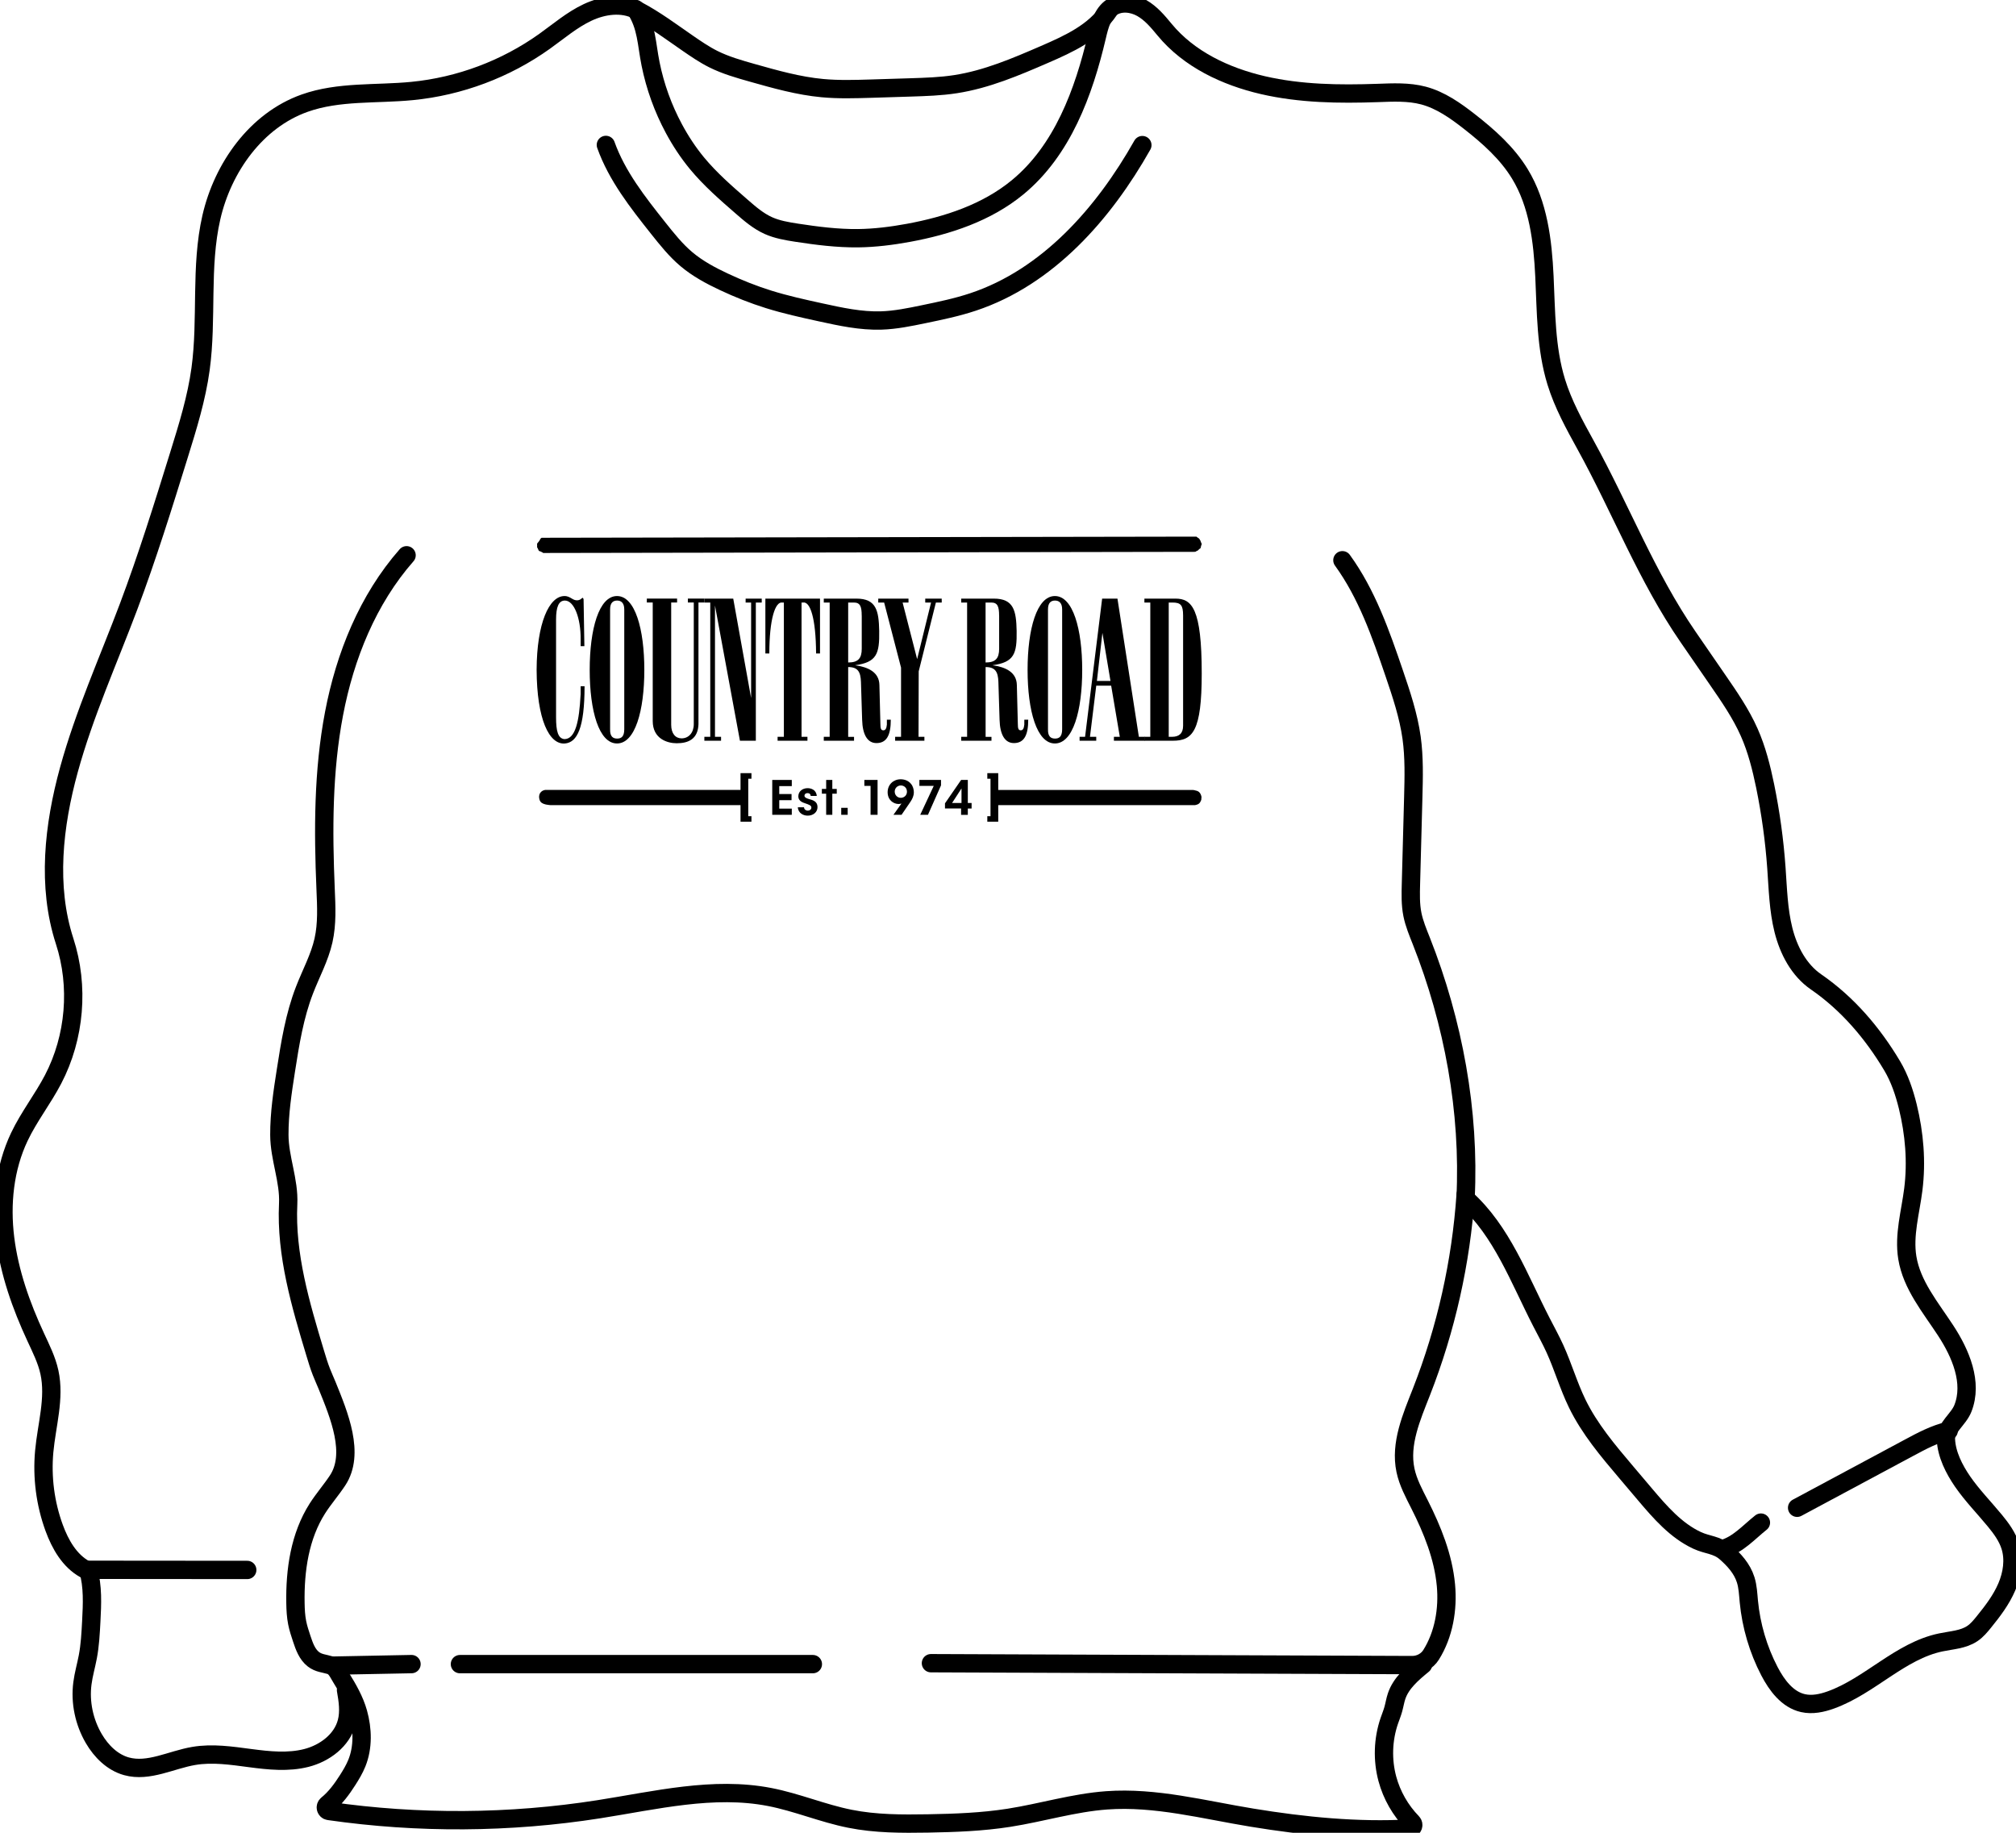
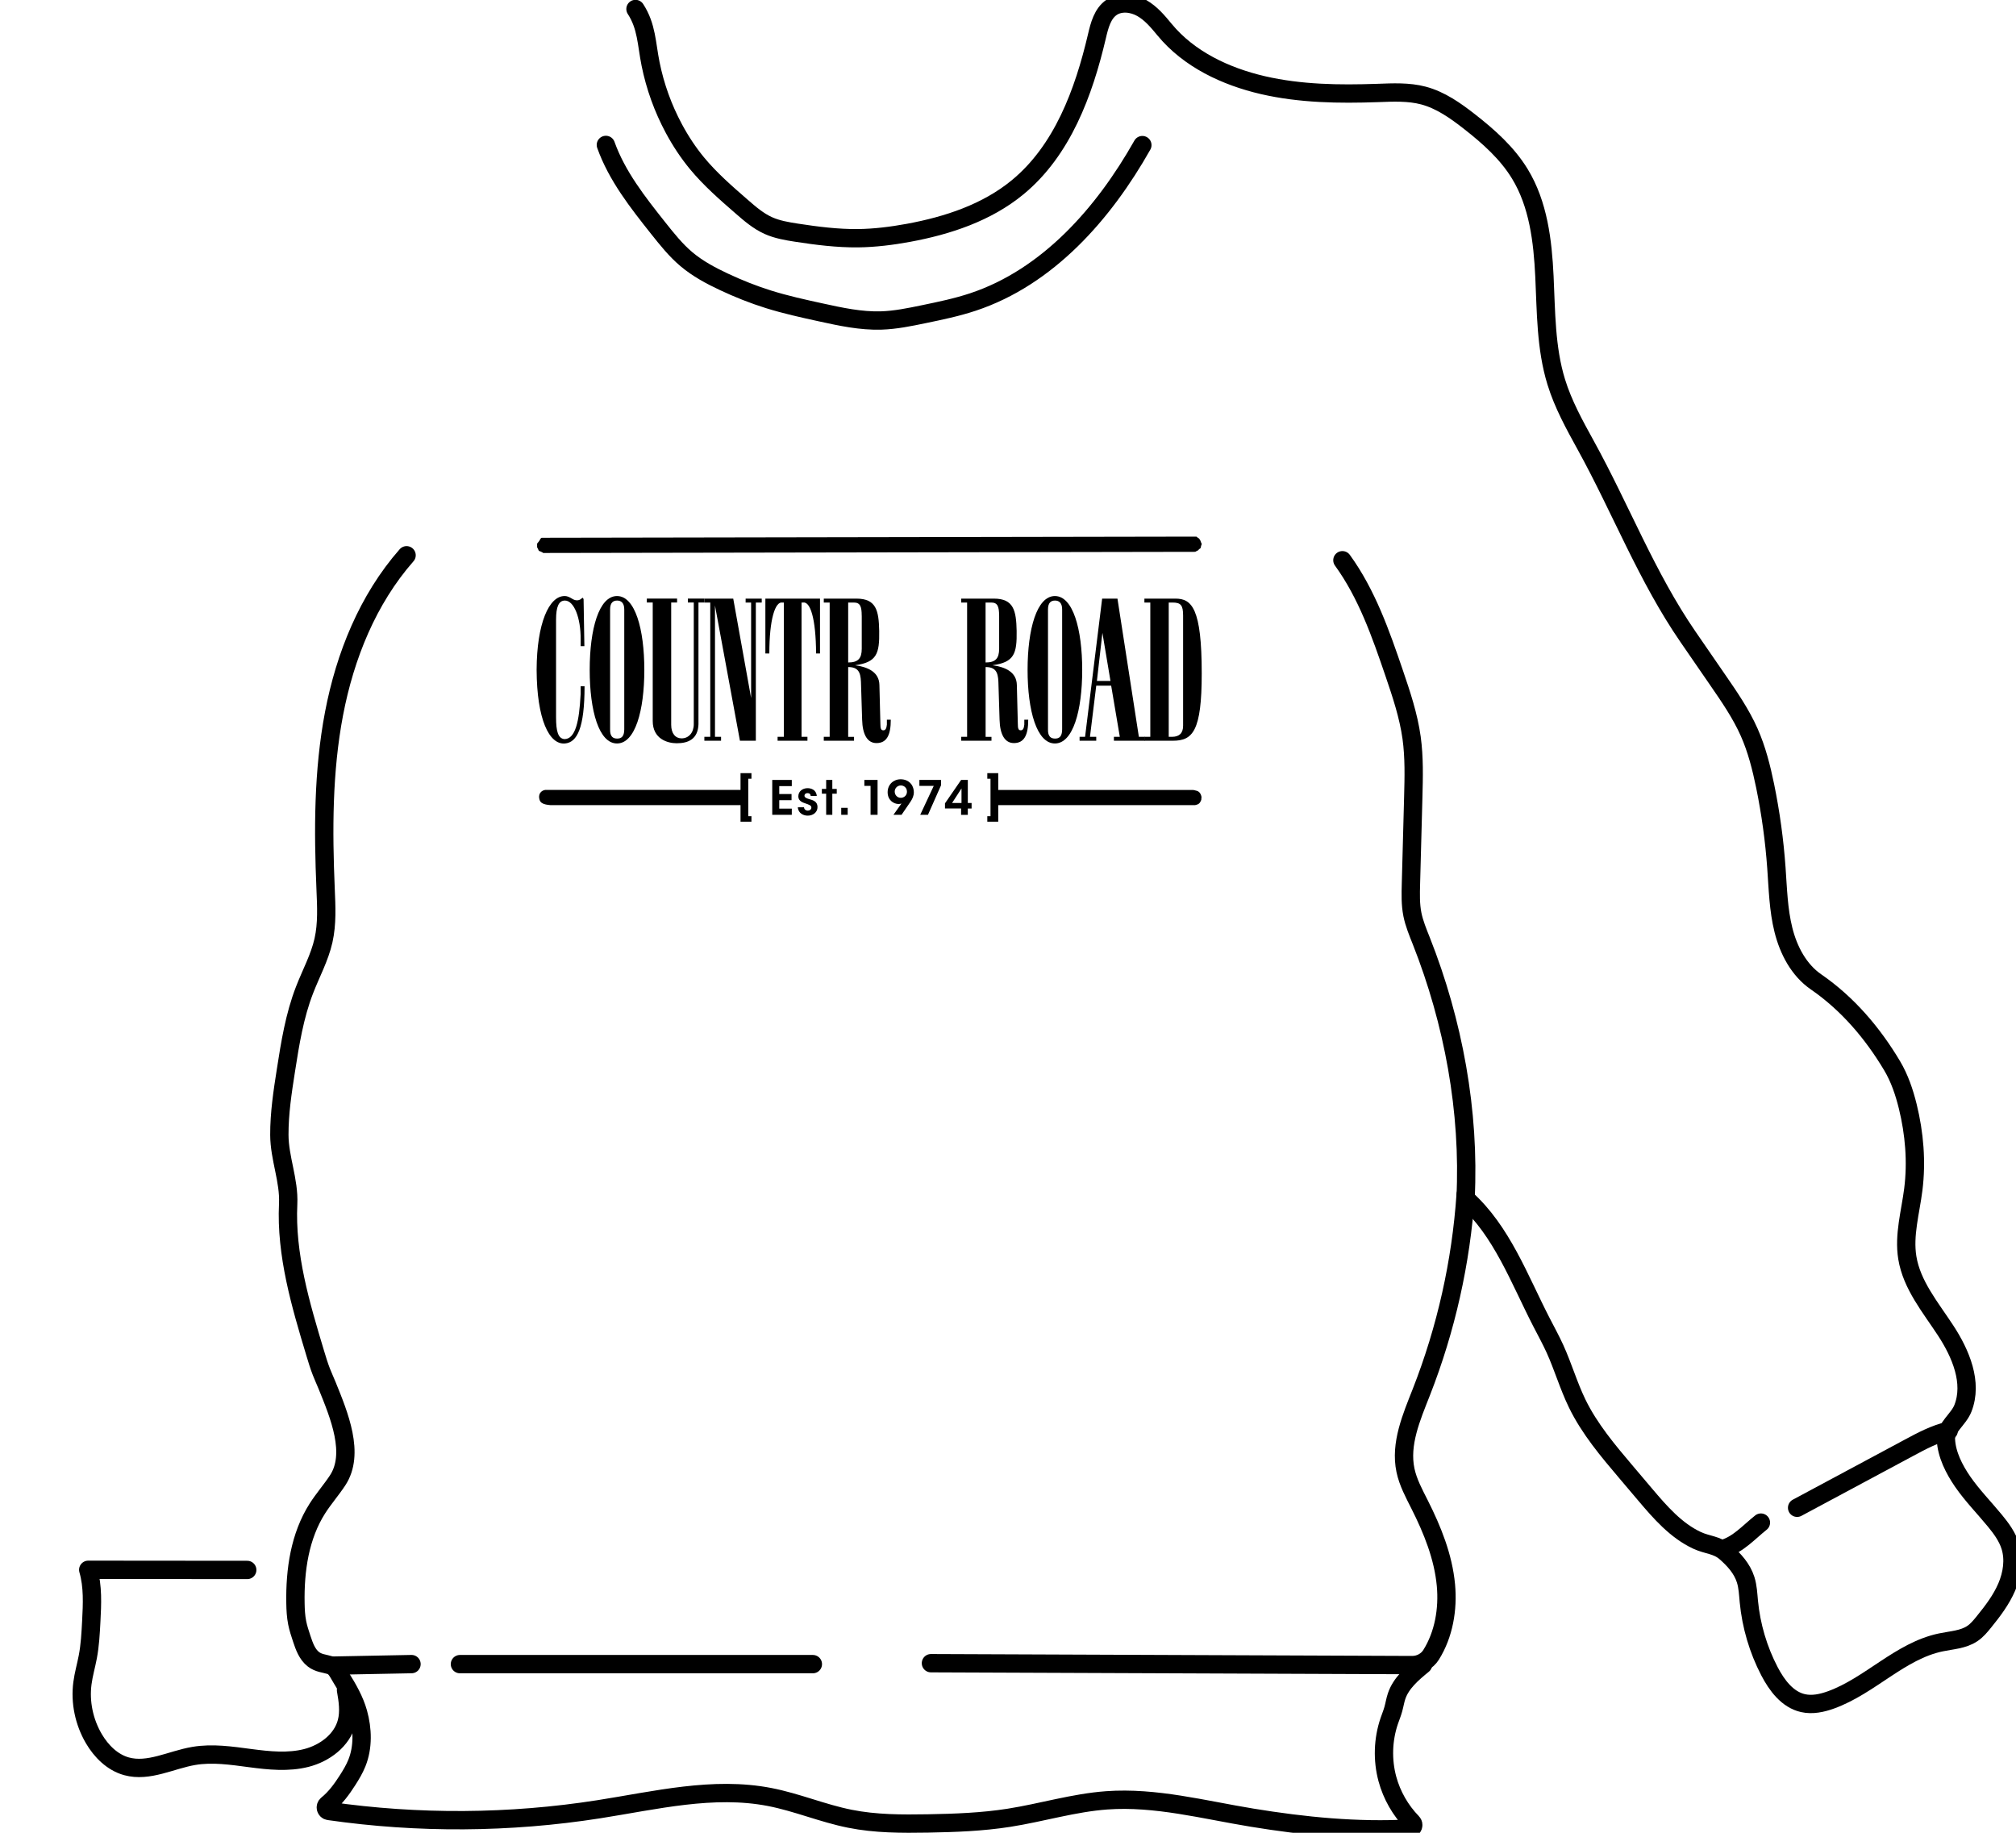
<svg xmlns="http://www.w3.org/2000/svg" width="220" height="200" viewBox="0 0 220 200" fill="none">
  <g clip-path="url(#clip0_2148_187)">
    <path d="M69.348 0.982C70.579 2.873 70.548 4.764 70.995 6.977C71.491 9.437 72.351 11.824 73.54 14.034C74.256 15.368 75.093 16.641 76.055 17.809C77.498 19.556 79.218 21.053 80.926 22.538C81.831 23.327 82.751 24.123 83.846 24.615C84.815 25.051 85.879 25.229 86.929 25.392C89.148 25.733 91.386 26.018 93.636 25.995C95.484 25.972 97.321 25.741 99.139 25.407C103.415 24.619 107.687 23.206 111.043 20.443C115.925 16.429 118.261 10.119 119.704 3.96C119.981 2.774 120.314 1.459 121.329 0.788C122.287 0.155 123.602 0.311 124.601 0.879C125.601 1.448 126.355 2.35 127.086 3.237C129.752 6.469 133.737 8.345 137.819 9.293C141.902 10.236 146.136 10.293 150.325 10.146C152.003 10.085 153.715 9.998 155.336 10.426C157.203 10.922 158.828 12.071 160.35 13.261C162.445 14.898 164.475 16.702 165.857 18.972C167.876 22.281 168.353 26.29 168.539 30.16C168.724 34.029 168.686 37.978 169.83 41.685C170.576 44.107 171.811 46.346 173.034 48.567C176.882 55.545 179.704 62.961 184.226 69.522C185.305 71.091 186.388 72.66 187.468 74.229C188.725 76.052 189.986 77.886 190.884 79.91C191.713 81.778 192.213 83.772 192.626 85.773C193.228 88.721 193.641 91.708 193.853 94.709C194.016 96.979 194.069 99.276 194.622 101.486C195.175 103.695 196.3 105.852 198.175 107.144C201.614 109.513 204.348 112.719 206.484 116.304C207.298 117.672 207.81 119.2 208.192 120.746C208.916 123.698 209.173 126.776 208.794 129.792C208.48 132.278 207.738 134.772 208.139 137.243C208.62 140.222 210.669 142.663 212.32 145.187C213.972 147.711 215.312 150.875 214.206 153.684C213.725 154.912 212.294 155.768 212.351 157.068C212.423 158.721 213.256 160.339 214.172 161.673C215.225 163.196 216.532 164.527 217.71 165.959C218.399 166.797 219.054 167.695 219.38 168.73C219.834 170.177 219.592 171.777 218.994 173.175C218.395 174.574 217.464 175.798 216.509 176.976C216.127 177.45 215.737 177.924 215.233 178.261C214.241 178.928 212.972 178.977 211.802 179.224C207.363 180.145 204.072 183.961 199.807 185.5C198.83 185.852 197.769 186.084 196.754 185.852C195.054 185.47 193.895 183.908 193.092 182.366C191.865 180.008 191.1 177.408 190.846 174.763C190.77 173.963 190.74 173.152 190.498 172.387C190.115 171.174 189.244 170.211 188.301 169.389C187.358 168.567 186.324 168.612 185.214 168.1C182.896 167.028 181.15 165.008 179.533 163.098C178.844 162.283 178.155 161.472 177.465 160.657C175.473 158.307 173.458 155.924 172.11 153.149C171.171 151.217 170.572 149.132 169.682 147.177C169.235 146.195 168.713 145.251 168.22 144.292C165.785 139.563 163.891 134.329 159.93 130.781C160.407 121.284 158.601 111.529 155.105 102.683C154.73 101.736 154.332 100.788 154.131 99.788C153.912 98.689 153.942 97.555 153.972 96.438C154.056 93.281 154.139 90.124 154.226 86.97C154.283 84.814 154.34 82.642 154.044 80.505C153.707 78.087 152.927 75.76 152.139 73.448C150.677 69.158 149.155 64.803 146.492 61.135" stroke="black" stroke-width="2" stroke-linecap="round" stroke-linejoin="round" />
    <path d="M212.656 156.132C211.126 156.485 209.721 157.235 208.339 157.978C204.264 160.165 200.188 162.348 196.113 164.534" stroke="black" stroke-width="2" stroke-linecap="round" stroke-linejoin="round" />
    <path d="M188.031 169.021C189.66 168.567 190.841 167.202 192.163 166.152" stroke="black" stroke-width="2" stroke-linecap="round" stroke-linejoin="round" />
    <path d="M101.59 181.494L154.105 181.702C154.939 181.702 155.726 181.289 156.169 180.584C157.559 178.371 158.033 175.604 157.79 172.978C157.503 169.885 156.313 166.945 154.916 164.174C154.31 162.969 153.651 161.764 153.374 160.441C152.765 157.549 154.037 154.639 155.117 151.887C157.809 145.016 159.442 137.728 159.942 130.365" stroke="black" stroke-width="2" stroke-linecap="round" stroke-linejoin="round" />
    <path d="M155.293 181.649C154.119 182.612 152.892 183.65 152.407 185.091C152.252 185.553 152.18 186.038 152.047 186.512C151.926 186.948 151.752 187.368 151.604 187.8C150.915 189.824 150.843 192.056 151.4 194.122C151.881 195.903 152.827 197.556 154.115 198.878C154.346 199.117 154.199 199.519 153.865 199.538C148.131 199.86 142.306 199.28 136.64 198.351C131.368 197.491 126.104 196.074 120.775 196.46C117.17 196.722 113.674 197.802 110.102 198.363C107.186 198.821 104.224 198.928 101.27 198.981C98.418 199.03 95.544 199.03 92.745 198.469C89.779 197.878 86.962 196.673 83.989 196.096C77.842 194.903 71.543 196.46 65.359 197.43C55.617 198.958 45.645 199.022 35.885 197.62C35.548 197.571 35.438 197.142 35.7 196.93C36.601 196.203 37.298 195.251 37.934 194.255C38.317 193.656 38.68 193.046 38.946 192.39C39.639 190.666 39.582 188.702 39.082 186.91C38.699 185.538 37.976 184.283 37.23 183.082C36.881 182.521 36.65 181.907 36.029 181.714C35.408 181.521 34.764 181.502 34.204 181.066C33.511 180.531 33.204 179.652 32.927 178.818C32.738 178.25 32.549 177.678 32.431 177.09C32.291 176.385 32.253 175.661 32.242 174.941C32.177 171.348 32.712 167.623 34.643 164.599C35.317 163.545 36.147 162.598 36.836 161.555C38.767 158.641 37.01 154.43 35.696 151.19C35.491 150.69 35.264 150.197 35.067 149.693C34.81 149.034 34.605 148.355 34.401 147.677C32.799 142.36 31.181 136.917 31.447 131.373C31.568 128.818 30.492 126.397 30.485 123.838C30.477 121.489 30.833 119.154 31.197 116.831C31.662 113.848 32.143 110.843 33.234 108.031C33.931 106.227 34.878 104.506 35.302 102.623C35.711 100.8 35.613 98.905 35.533 97.04C35.26 90.635 35.253 84.17 36.453 77.871C37.654 71.572 40.139 65.406 44.369 60.593" stroke="black" stroke-width="2" stroke-linecap="round" stroke-linejoin="round" />
    <path d="M88.705 181.596H50.191" stroke="black" stroke-width="2" stroke-linecap="round" stroke-linejoin="round" />
    <path d="M44.907 181.593L36.397 181.759" stroke="black" stroke-width="2" stroke-linecap="round" stroke-linejoin="round" />
    <path d="M37.76 184.424C37.965 185.579 38.139 186.781 37.843 187.918C37.328 189.915 35.438 191.321 33.443 191.833C31.447 192.344 29.345 192.121 27.303 191.852C25.262 191.583 23.186 191.268 21.153 191.613C18.679 192.03 16.225 193.413 13.805 192.746C12.264 192.322 11.04 191.098 10.234 189.718C9.181 187.914 8.722 185.758 8.995 183.685C9.12 182.714 9.4 181.767 9.582 180.804C9.825 179.527 9.893 178.223 9.961 176.923C10.059 175.04 10.154 173.115 9.628 171.303L26.981 171.318" stroke="black" stroke-width="2" stroke-linecap="round" stroke-linejoin="round" />
-     <path d="M9.257 171.239C7.583 170.314 6.568 168.525 5.909 166.725C4.94 164.072 4.569 161.207 4.826 158.395C5.091 155.503 6.011 152.588 5.394 149.75C5.103 148.404 4.474 147.161 3.898 145.914C2.307 142.488 1.027 138.88 0.561 135.132C0.096 131.384 0.49 127.469 2.111 124.058C3.152 121.864 4.675 119.931 5.796 117.778C8.189 113.189 8.655 107.629 7.053 102.702C5.103 96.703 5.849 90.078 7.523 83.992C9.197 77.909 11.799 72.129 14.022 66.225C16.075 60.767 17.809 55.196 19.536 49.629C20.491 46.551 21.453 43.459 21.888 40.268C22.638 34.78 21.828 29.118 23.066 23.717C24.316 18.264 27.971 13.132 33.239 11.26C36.962 9.933 41.044 10.316 44.976 9.929C50.157 9.422 55.194 7.534 59.432 4.506C60.966 3.411 62.413 2.16 64.121 1.357C65.829 0.553 67.904 0.261 69.571 1.141C71.502 2.16 73.222 3.456 75.021 4.696C75.934 5.325 76.854 5.958 77.846 6.454C79.191 7.125 80.645 7.538 82.092 7.947C84.603 8.656 87.133 9.372 89.731 9.615C91.515 9.782 93.314 9.725 95.105 9.672C96.522 9.626 97.938 9.585 99.359 9.539C101.002 9.486 102.653 9.437 104.282 9.183C107.664 8.66 110.849 7.299 113.985 5.939C116.644 4.787 119.447 3.506 121.045 1.084" stroke="black" stroke-width="2" stroke-linecap="round" stroke-linejoin="round" />
    <path d="M124.662 15.834C120.439 23.319 114.334 30.243 106.18 32.953C104.426 33.537 102.612 33.912 100.802 34.287C99.268 34.605 97.727 34.924 96.162 34.973C93.935 35.041 91.735 34.564 89.557 34.086C87.644 33.669 85.732 33.249 83.865 32.665C82.202 32.146 80.581 31.498 79.006 30.759C77.555 30.08 76.131 29.315 74.908 28.284C73.737 27.299 72.779 26.09 71.825 24.892C69.594 22.08 67.322 19.196 66.117 15.815" stroke="black" stroke-width="2" stroke-linecap="round" stroke-linejoin="round" />
    <path d="M63.363 75.79V74.888H63.791C63.791 79.459 62.977 81.001 61.67 81.13C59.935 81.301 58.583 78.511 58.56 73.084C58.583 68.021 59.913 65.042 61.606 65.042C61.969 65.042 62.185 65.194 62.443 65.341C62.783 65.557 63.151 65.576 63.427 65.341C63.556 65.235 63.62 65.148 63.685 65.406L63.772 70.511H63.363V69.76C63.386 67.464 62.655 65.535 61.647 65.535C60.962 65.535 60.681 66.243 60.681 67.615V78.276C60.681 79.8 60.897 80.592 61.602 80.656C62.802 80.634 63.211 78.704 63.359 75.786" fill="black" />
    <path d="M68.124 66.501C68.124 65.792 67.779 65.535 67.351 65.535C66.923 65.535 66.579 65.751 66.579 66.501V79.588C66.556 80.402 66.923 80.596 67.351 80.596C67.779 80.596 68.124 80.402 68.124 79.588V66.501ZM70.313 73.107C70.313 77.568 69.305 81.13 67.332 81.13C65.359 81.13 64.352 77.568 64.352 73.107C64.352 68.646 65.359 65.042 67.332 65.042C69.305 65.042 70.313 68.646 70.313 73.107Z" fill="black" />
    <path d="M76.225 78.985C76.184 80.656 75.112 81.107 73.847 81.107C72.839 81.107 71.23 80.634 71.23 78.682V65.747H70.586V65.319H73.888V65.747H73.245V79.091C73.245 80.058 73.718 80.573 74.381 80.573C75.153 80.573 75.71 79.951 75.71 79.027V65.747H75.066V65.319H76.865V65.747H76.222V78.981L76.225 78.985Z" fill="black" />
    <path d="M81.368 65.323H83.126V65.751H82.482V80.831H80.747L78.024 66.073V80.403H78.687V80.831H76.865V80.403H77.509V65.751H76.865V65.323H80.016L81.967 76.177V65.751H81.368V65.323Z" fill="black" />
    <path d="M83.523 71.307V65.323H89.485V71.307H89.057C89.034 67.426 88.413 65.622 87.64 65.751H87.47V80.403H88.114V80.831H84.857V80.403H85.542V65.751H85.372C84.599 65.622 83.955 67.551 83.955 71.307H83.527H83.523Z" fill="black" />
    <path d="M94.036 67.187C94.036 66.179 93.866 65.751 93.18 65.751H92.559V72.292C93.631 72.292 94.04 71.864 94.04 70.791V67.187H94.036ZM93.199 80.403V80.831H89.897V80.403H90.54V65.751H89.897V65.323H93.457C95.623 65.323 95.899 66.63 95.945 68.84C95.987 71.329 95.687 72.273 93.309 72.595C94.703 72.789 95.945 73.323 95.968 74.763L96.074 78.966C96.074 79.501 96.138 79.694 96.396 79.694C96.612 79.694 96.74 79.523 96.782 79.072V78.534H97.21C97.21 80.228 96.759 81.088 95.646 81.088C94.661 81.088 94.123 80.168 94.082 78.538L93.953 74.399C93.911 73.327 93.631 72.792 92.559 72.792V80.406H93.203L93.199 80.403Z" fill="black" />
-     <path d="M98.328 72.853L96.484 65.751H95.84V65.323H99.142V65.751H98.499L100.085 71.928L101.604 65.751H100.968V65.323H102.767V65.751H102.131L100.256 73.258L100.237 80.403H100.877V80.831H97.684V80.403H98.328V72.853Z" fill="black" />
    <path d="M115.909 66.501C115.909 65.792 115.568 65.535 115.136 65.535C114.705 65.535 114.364 65.751 114.364 66.501V79.588C114.341 80.402 114.708 80.596 115.136 80.596C115.564 80.596 115.909 80.402 115.909 79.588V66.501ZM118.098 73.107C118.098 77.568 117.091 81.13 115.117 81.13C113.144 81.13 112.137 77.568 112.137 73.107C112.137 68.646 113.144 65.042 115.117 65.042C117.091 65.042 118.098 68.646 118.098 73.107Z" fill="black" />
    <path d="M120.301 69.075L119.702 74.308H121.183L120.305 69.075H120.301ZM119.634 80.831H117.812V80.403H118.411L120.274 65.323H121.945L124.281 80.403H124.925V80.831H121.558V80.403H122.202L121.259 74.824H119.63L118.945 80.403H119.63V80.831H119.634Z" fill="black" />
    <path d="M127.907 80.403C128.68 80.403 129.108 80.016 129.108 79.201V67.168C129.108 66.031 128.85 65.751 127.949 65.751H127.54V80.403H127.903H127.907ZM127.994 80.831H124.885V80.403H125.529V65.751H124.885V65.323H128.271C130.07 65.323 131.141 66.395 131.141 73.493C131.141 79.8 130.157 80.831 127.99 80.831" fill="black" />
    <path d="M109.03 67.187C109.03 66.179 108.86 65.751 108.174 65.751H107.553V72.292C108.625 72.292 109.034 71.864 109.034 70.791V67.187H109.03ZM108.197 80.403V80.831H104.895V80.403H105.538V65.751H104.895V65.323H108.455C110.621 65.323 110.897 66.63 110.943 68.84C110.985 71.329 110.685 72.273 108.307 72.595C109.701 72.789 110.943 73.323 110.966 74.763L111.072 78.966C111.072 79.501 111.136 79.694 111.394 79.694C111.61 79.694 111.735 79.523 111.78 79.072V78.534H112.208C112.208 80.228 111.757 81.088 110.644 81.088C109.659 81.088 109.121 80.168 109.08 78.538L108.951 74.399C108.909 73.327 108.629 72.792 107.557 72.792V80.406H108.201L108.197 80.403Z" fill="black" />
    <path d="M84.273 85.11H86.406V85.784H85.038V86.648H86.379V87.319H85.038V88.24H86.406V88.915H84.273V85.11Z" fill="black" />
    <path d="M88.466 86.853C88.462 86.705 88.382 86.55 88.121 86.55C87.894 86.55 87.788 86.694 87.788 86.834C87.792 87.012 88 87.111 88.265 87.19C88.716 87.315 89.204 87.448 89.212 88.054C89.223 88.634 88.735 89.006 88.144 89.006C87.708 89.006 87.118 88.778 87.064 88.096H87.739C87.765 88.399 88.026 88.46 88.155 88.46C88.367 88.46 88.545 88.32 88.541 88.13C88.541 87.888 88.329 87.823 87.811 87.641C87.432 87.524 87.121 87.311 87.118 86.906C87.118 86.349 87.583 86.008 88.129 86.008C88.507 86.008 89.076 86.178 89.132 86.857H88.47L88.466 86.853Z" fill="black" />
    <path d="M90.157 86.61H89.688V86.091H90.157V85.11H90.828V86.091H91.312V86.61H90.828V88.915H90.157V86.61Z" fill="black" />
    <path d="M92.505 88.153H91.801V88.915H92.505V88.153Z" fill="black" />
    <path d="M95.002 85.758H94.324V85.109H95.767V88.915H95.002V85.758Z" fill="black" />
    <path d="M98.971 86.379C98.971 85.977 98.664 85.712 98.304 85.712C97.945 85.712 97.638 86 97.638 86.379C97.638 86.758 97.922 87.061 98.301 87.061C98.649 87.061 98.975 86.804 98.975 86.383L98.971 86.379ZM97.498 88.915L98.213 87.91C98.27 87.827 98.327 87.755 98.376 87.679C98.335 87.698 98.191 87.736 98.073 87.736C97.486 87.736 96.865 87.289 96.865 86.451C96.865 85.614 97.498 85.037 98.285 85.037C98.751 85.037 99.16 85.219 99.407 85.53C99.638 85.792 99.725 86.163 99.725 86.451C99.725 86.853 99.562 87.175 99.38 87.455L98.384 88.915H97.501H97.498Z" fill="black" />
    <path d="M102.69 85.11V85.701L101.266 88.915H100.421L101.898 85.758H100.33V85.11H102.69Z" fill="black" />
    <path d="M104.926 87.622V86.038L103.899 87.622H104.926ZM104.88 88.225H103.123V87.664L104.884 85.11H105.615V87.626H106.028V88.229H105.615V88.918H104.88V88.229V88.225Z" fill="black" />
    <path d="M130.99 58.986C130.94 58.918 130.895 58.846 130.857 58.77C130.751 58.709 130.649 58.637 130.562 58.558L59.113 58.683C59.094 58.698 59.072 58.709 59.049 58.724C59.03 58.743 59.007 58.766 58.984 58.785C58.92 58.933 58.829 59.069 58.719 59.191C58.689 59.236 58.647 59.274 58.613 59.319V59.338C58.613 59.338 58.613 59.369 58.613 59.384V59.721C58.666 59.804 58.708 59.892 58.746 59.983C58.769 60.024 58.784 60.066 58.803 60.111C58.939 60.153 59.068 60.21 59.197 60.282C59.223 60.301 59.25 60.324 59.276 60.343L130.437 60.218C130.437 60.218 130.448 60.21 130.456 60.206C130.505 60.176 130.554 60.146 130.603 60.119C130.641 60.1 130.687 60.085 130.728 60.066C130.744 60.047 130.755 60.028 130.774 60.013C130.842 59.937 130.922 59.88 131.001 59.827C131.005 59.812 131.016 59.797 131.024 59.782C131.05 59.638 131.088 59.498 131.145 59.361C131.084 59.244 131.035 59.122 130.997 58.993L130.99 58.986Z" fill="black" />
    <path d="M82.004 84.973V84.367H80.811V86.201H59.492C59.284 86.228 59.091 86.334 58.966 86.508C58.803 86.735 58.799 87.012 58.879 87.27C58.966 87.573 59.22 87.706 59.507 87.774C59.534 87.781 59.56 87.785 59.583 87.793C59.659 87.804 59.735 87.819 59.81 87.831C59.886 87.842 59.966 87.85 60.045 87.857H80.811V89.669H82.004V89.07H81.656V84.977H82.004V84.973Z" fill="black" />
    <path d="M131.122 86.989C131.103 86.883 131.072 86.773 131.027 86.678C130.955 86.527 130.86 86.413 130.709 86.337C130.629 86.296 130.538 86.281 130.451 86.258C130.364 86.239 130.281 86.205 130.19 86.205H108.935V84.371H107.742V84.977H108.091V89.07H107.742V89.669H108.935V87.857H130.421C130.542 87.827 130.667 87.8 130.773 87.74C130.822 87.709 130.853 87.683 130.902 87.63C130.928 87.6 130.925 87.603 130.947 87.569C130.966 87.543 130.981 87.516 130.997 87.49C131.034 87.425 131.065 87.353 131.091 87.285C131.103 87.186 131.11 87.088 131.114 86.989H131.122Z" fill="black" />
  </g>
  <defs>
    <clipPath id="clip0_2148_187">
      <rect width="220" height="200" fill="white" />
    </clipPath>
  </defs>
</svg>